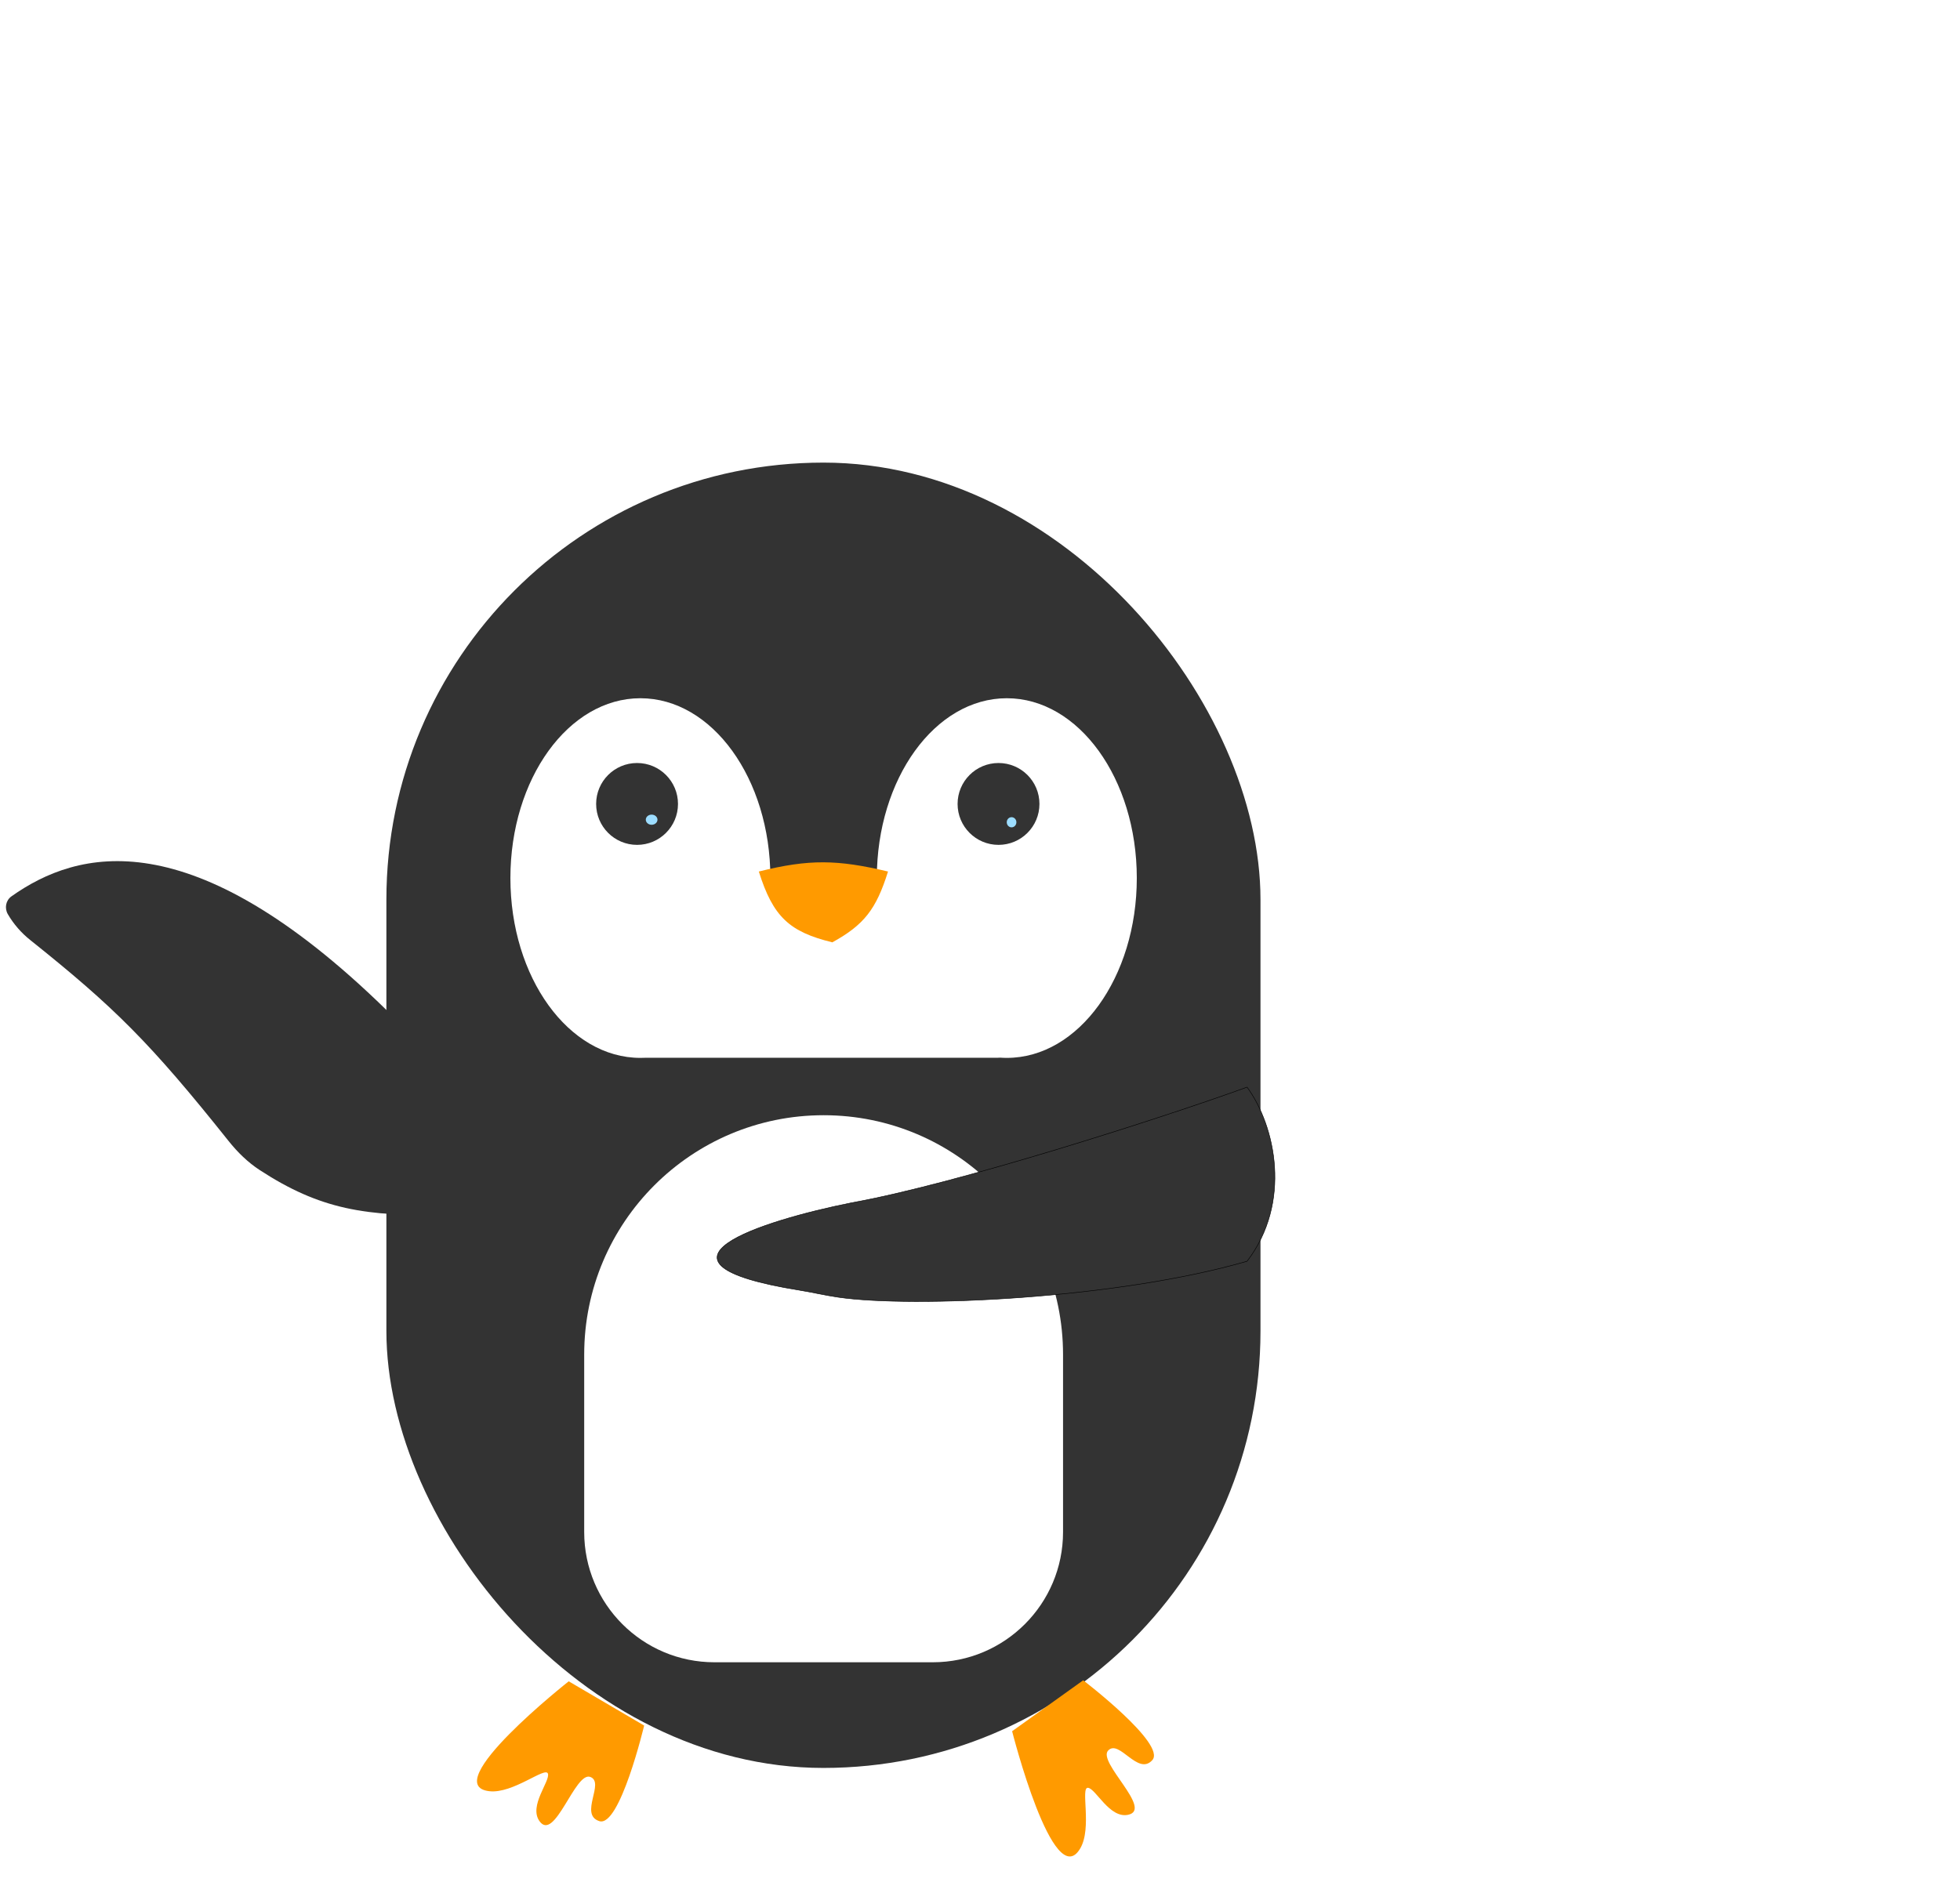
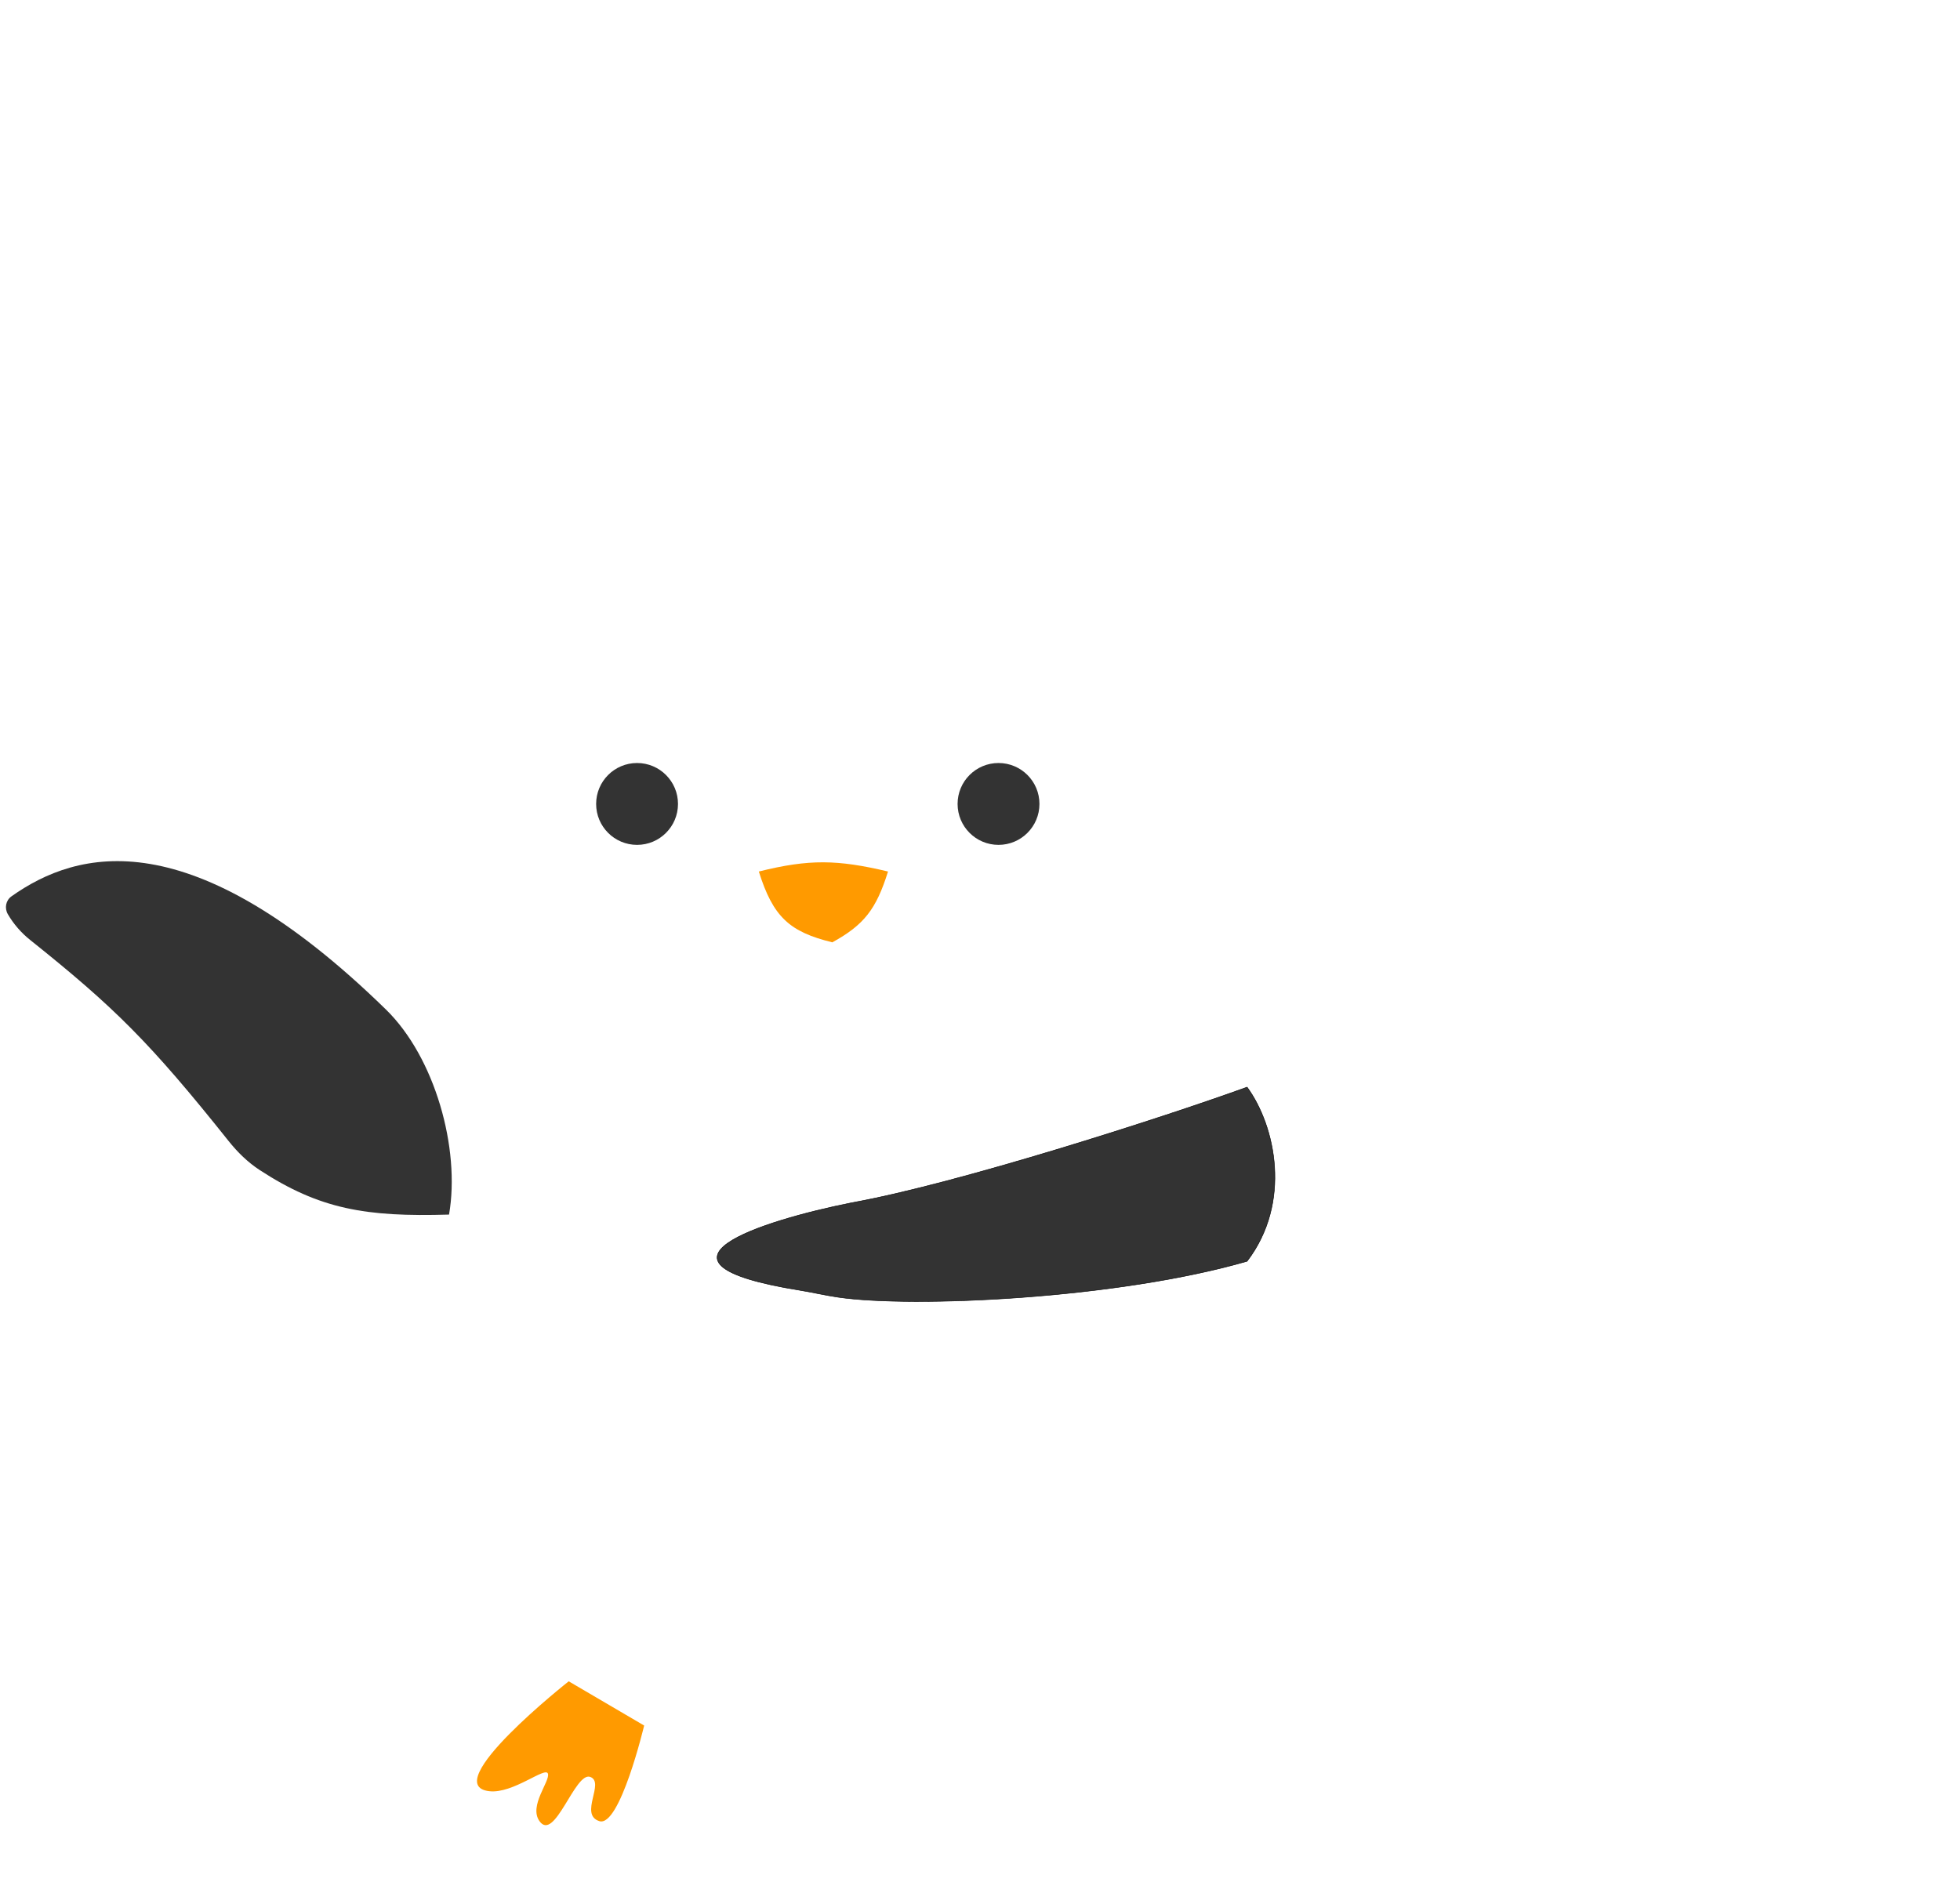
<svg xmlns="http://www.w3.org/2000/svg" width="152" height="146" viewBox="0 0 152 146" fill="none">
  <g filter="url(#filter0_d_1277_17207)">
    <path d="M29.932 76.765C14.785 61.975 5.99 64.371 0.891 67.983C0.446 68.298 0.335 68.9 0.61 69.372C1.055 70.136 1.643 70.812 2.334 71.364C8.863 76.582 11.625 79.307 17.725 86.96C18.417 87.828 19.219 88.617 20.151 89.223C24.785 92.241 28.347 92.864 34.824 92.669C35.712 87.537 33.725 80.468 29.932 76.765Z" fill="#333333" />
  </g>
-   <rect x="29.965" y="35.883" width="67.787" height="101.25" rx="33.894" fill="#333333" />
  <path d="M37.953 138.939C33.874 138.479 44.105 130.414 44.105 130.414L49.955 133.844C49.955 133.844 48.066 141.779 46.476 141.259C44.886 140.74 46.946 138.249 45.77 137.829C44.593 137.409 43.016 142.921 41.836 141.259C40.99 140.068 42.678 138.161 42.492 137.577C42.305 136.993 39.792 139.146 37.953 138.939Z" fill="#FF9A00" />
-   <path d="M83.774 143.375C81.695 146.916 78.491 134.285 78.491 134.285L84.003 130.335C84.003 130.335 90.481 135.289 89.36 136.531C88.239 137.773 86.802 134.877 85.94 135.781C85.078 136.685 89.471 140.368 87.473 140.77C86.041 141.059 84.986 138.741 84.376 138.674C83.767 138.606 84.711 141.779 83.774 143.375Z" fill="#FF9A00" />
  <path fill-rule="evenodd" clip-rule="evenodd" d="M49.663 82.057C49.781 82.057 49.899 82.054 50.016 82.049H50.018H77.324C77.406 82.049 77.488 82.046 77.569 82.039C77.738 82.051 77.908 82.057 78.079 82.057C83.647 82.057 88.16 75.812 88.16 68.109C88.16 60.405 83.647 54.16 78.079 54.16C72.514 54.16 68.002 60.401 67.999 68.1H59.744C59.74 60.401 55.228 54.16 49.663 54.16C44.095 54.16 39.582 60.405 39.582 68.109C39.582 75.812 44.095 82.057 49.663 82.057Z" fill="white" />
  <path d="M68.867 67.601C64.958 66.673 62.756 66.625 58.848 67.601C59.952 71.126 61.23 72.284 64.549 73.094C67.004 71.741 67.948 70.539 68.867 67.601Z" fill="#FF9A00" />
  <ellipse cx="49.405" cy="62.359" rx="3.174" ry="3.175" fill="#333333" />
  <ellipse cx="77.436" cy="62.359" rx="3.174" ry="3.175" fill="#333333" />
-   <ellipse cx="78.448" cy="63.78" rx="0.374" ry="0.394" fill="#9DDDFF" />
-   <ellipse cx="50.535" cy="63.581" rx="0.453" ry="0.394" fill="#9DDDFF" />
  <path d="M45.305 105.072C45.305 94.817 53.618 86.504 63.873 86.504V86.504C74.127 86.504 82.44 94.817 82.44 105.072V118.834C82.44 124.414 77.917 128.937 72.337 128.937H55.408C49.828 128.937 45.305 124.414 45.305 118.834V105.072Z" fill="white" />
  <g filter="url(#filter1_d_1277_17207)">
    <path d="M67.208 91.612C75.361 90.148 91.312 85.024 97.858 82.647C100.07 85.678 101.328 91.606 97.858 96.152C87.805 99.067 71.966 99.79 66.147 98.942C65.141 98.796 64.141 98.558 63.138 98.396C49.96 96.269 60.178 93.016 67.208 91.612Z" fill="#333333" />
    <path d="M67.208 91.612C75.361 90.148 91.312 85.024 97.858 82.647C100.07 85.678 101.328 91.606 97.858 96.152C87.805 99.067 71.966 99.79 66.147 98.942C65.141 98.796 64.141 98.558 63.138 98.396C49.96 96.269 60.178 93.016 67.208 91.612Z" stroke="black" stroke-width="0.038" />
  </g>
  <g filter="url(#filter2_d_1277_17207)">
    <path d="M29.837 40.936L29.715 40.67C29.298 39.754 29.043 38.989 28.949 38.374C28.86 37.756 28.892 37.209 29.046 36.733C29.199 36.257 29.43 35.783 29.738 35.311C29.965 34.953 30.155 34.602 30.307 34.26C30.459 33.917 30.548 33.575 30.574 33.234C30.598 32.887 30.531 32.544 30.374 32.205C30.208 31.845 29.976 31.569 29.679 31.377C29.381 31.186 29.052 31.084 28.693 31.073C28.338 31.059 27.986 31.133 27.636 31.295C27.297 31.452 27.011 31.676 26.778 31.967C26.543 32.253 26.396 32.587 26.338 32.968C26.278 33.344 26.339 33.75 26.521 34.185L23.327 35.661C22.871 34.605 22.724 33.628 22.885 32.73C23.044 31.827 23.438 31.028 24.067 30.332C24.693 29.631 25.478 29.062 26.423 28.626C27.461 28.146 28.459 27.894 29.417 27.869C30.372 27.84 31.226 28.044 31.979 28.481C32.732 28.919 33.319 29.594 33.741 30.507C34.023 31.118 34.172 31.708 34.188 32.277C34.206 32.838 34.12 33.385 33.929 33.916C33.735 34.443 33.46 34.966 33.105 35.484C32.806 35.92 32.584 36.333 32.441 36.722C32.303 37.109 32.25 37.507 32.281 37.917C32.317 38.325 32.45 38.785 32.681 39.299L32.804 39.565L29.837 40.936ZM33.701 45.231C33.179 45.472 32.649 45.495 32.11 45.301C31.573 45.099 31.188 44.739 30.955 44.22C30.713 43.711 30.691 43.189 30.888 42.655C31.089 42.118 31.451 41.73 31.973 41.488C32.469 41.259 32.989 41.241 33.533 41.432C34.078 41.624 34.471 41.974 34.712 42.484C34.866 42.831 34.921 43.188 34.876 43.557C34.834 43.919 34.712 44.251 34.509 44.553C34.305 44.85 34.035 45.076 33.701 45.231Z" fill="white" />
  </g>
  <g filter="url(#filter3_d_1277_17207)">
-     <path d="M22.88 53.217L22.795 53.033C22.507 52.399 22.33 51.869 22.265 51.443C22.203 51.016 22.226 50.637 22.332 50.308C22.439 49.978 22.598 49.65 22.811 49.324C22.969 49.076 23.1 48.833 23.205 48.596C23.31 48.359 23.372 48.123 23.39 47.886C23.406 47.646 23.36 47.409 23.252 47.174C23.137 46.925 22.976 46.734 22.77 46.601C22.564 46.469 22.337 46.398 22.088 46.391C21.843 46.381 21.599 46.432 21.357 46.544C21.122 46.653 20.924 46.808 20.763 47.009C20.6 47.207 20.499 47.438 20.459 47.702C20.417 47.963 20.459 48.243 20.585 48.545L18.374 49.566C18.059 48.835 17.957 48.159 18.069 47.538C18.179 46.913 18.451 46.359 18.886 45.878C19.32 45.393 19.863 44.999 20.517 44.697C21.236 44.365 21.927 44.191 22.589 44.174C23.25 44.153 23.841 44.294 24.362 44.597C24.883 44.9 25.29 45.367 25.582 45.999C25.777 46.422 25.88 46.83 25.891 47.224C25.904 47.612 25.844 47.991 25.712 48.359C25.578 48.723 25.387 49.085 25.141 49.444C24.934 49.745 24.781 50.031 24.682 50.3C24.587 50.568 24.55 50.844 24.571 51.127C24.596 51.409 24.689 51.728 24.849 52.084L24.933 52.268L22.88 53.217ZM25.554 56.189C25.193 56.356 24.826 56.372 24.453 56.238C24.081 56.098 23.815 55.849 23.654 55.489C23.486 55.137 23.471 54.776 23.607 54.406C23.747 54.035 23.997 53.766 24.358 53.599C24.701 53.44 25.061 53.428 25.438 53.56C25.815 53.693 26.087 53.935 26.254 54.288C26.36 54.528 26.398 54.776 26.367 55.031C26.338 55.281 26.253 55.511 26.113 55.72C25.972 55.926 25.785 56.082 25.554 56.189Z" fill="white" />
-   </g>
+     </g>
  <g filter="url(#filter4_d_1277_17207)">
    <path d="M108.559 55.769L108.831 54.933C109.779 52.072 110.776 49.87 111.821 48.326C112.882 46.788 114.067 45.652 115.374 44.918C116.681 44.184 118.153 43.612 119.789 43.203C121.017 42.878 122.147 42.494 123.179 42.05C124.21 41.607 125.102 41.037 125.854 40.34C126.611 39.626 127.163 38.737 127.509 37.672C127.876 36.542 127.928 35.463 127.665 34.436C127.401 33.408 126.885 32.516 126.117 31.759C125.365 31.008 124.441 30.453 123.344 30.096C122.279 29.75 121.194 29.66 120.09 29.826C118.991 29.976 117.989 30.41 117.085 31.131C116.186 31.834 115.494 32.85 115.008 34.177L104.985 30.916C106.132 27.667 107.796 25.22 109.979 23.576C112.167 21.915 114.66 20.96 117.457 20.711C120.26 20.445 123.144 20.795 126.108 21.759C129.368 22.819 132.075 24.297 134.229 26.193C136.389 28.073 137.851 30.26 138.616 32.755C139.38 35.249 139.297 37.93 138.365 40.796C137.742 42.712 136.869 44.312 135.745 45.595C134.644 46.867 133.341 47.892 131.839 48.671C130.341 49.433 128.673 50.023 126.836 50.439C125.292 50.788 123.966 51.245 122.859 51.808C121.769 52.377 120.84 53.144 120.074 54.108C119.324 55.077 118.68 56.362 118.142 57.962L117.87 58.797L108.559 55.769ZM108.312 73.075C106.674 72.542 105.46 71.513 104.67 69.989C103.901 68.453 103.789 66.877 104.333 65.26C104.838 63.65 105.85 62.458 107.37 61.684C108.905 60.916 110.492 60.798 112.13 61.331C113.686 61.837 114.867 62.855 115.673 64.385C116.48 65.915 116.63 67.486 116.125 69.096C115.757 70.172 115.148 71.07 114.299 71.79C113.471 72.498 112.527 72.979 111.466 73.232C110.412 73.468 109.36 73.416 108.312 73.075Z" fill="white" />
  </g>
  <defs>
    <filter id="filter0_d_1277_17207" x="0.461" y="65.254" width="34.574" height="28.991" filterUnits="userSpaceOnUse" color-interpolation-filters="sRGB">
      <feFlood flood-opacity="0" result="BackgroundImageFix" />
      <feColorMatrix in="SourceAlpha" type="matrix" values="0 0 0 0 0 0 0 0 0 0 0 0 0 0 0 0 0 0 127 0" result="hardAlpha" />
      <feOffset dy="1.542" />
      <feComposite in2="hardAlpha" operator="out" />
      <feColorMatrix type="matrix" values="0 0 0 0 1 0 0 0 0 1 0 0 0 0 1 0 0 0 0.25 0" />
      <feBlend mode="normal" in2="BackgroundImageFix" result="effect1_dropShadow_1277_17207" />
      <feBlend mode="normal" in="SourceGraphic" in2="effect1_dropShadow_1277_17207" result="shape" />
    </filter>
    <filter id="filter1_d_1277_17207" x="55.441" y="82.625" width="44.594" height="18.499" filterUnits="userSpaceOnUse" color-interpolation-filters="sRGB">
      <feFlood flood-opacity="0" result="BackgroundImageFix" />
      <feColorMatrix in="SourceAlpha" type="matrix" values="0 0 0 0 0 0 0 0 0 0 0 0 0 0 0 0 0 0 127 0" result="hardAlpha" />
      <feOffset dx="-1.145" dy="1.679" />
      <feGaussianBlur stdDeviation="0.076" />
      <feComposite in2="hardAlpha" operator="out" />
      <feColorMatrix type="matrix" values="0 0 0 0 0 0 0 0 0 0 0 0 0 0 0 0 0 0 0.25 0" />
      <feBlend mode="normal" in2="BackgroundImageFix" result="effect1_dropShadow_1277_17207" />
      <feBlend mode="normal" in="SourceGraphic" in2="effect1_dropShadow_1277_17207" result="shape" />
    </filter>
    <filter id="filter2_d_1277_17207" x="21.052" y="26.04" width="18.427" height="21.614" filterUnits="userSpaceOnUse" color-interpolation-filters="sRGB">
      <feFlood flood-opacity="0" result="BackgroundImageFix" />
      <feColorMatrix in="SourceAlpha" type="matrix" values="0 0 0 0 0 0 0 0 0 0 0 0 0 0 0 0 0 0 127 0" result="hardAlpha" />
      <feOffset dy="0.011" />
      <feGaussianBlur stdDeviation="0.072" />
      <feComposite in2="hardAlpha" operator="out" />
      <feColorMatrix type="matrix" values="0 0 0 0 0 0 0 0 0 0 0 0 0 0 0 0 0 0 0.5 0" />
      <feBlend mode="difference" in2="BackgroundImageFix" result="effect1_dropShadow_1277_17207" />
      <feBlend mode="normal" in="SourceGraphic" in2="effect1_dropShadow_1277_17207" result="shape" />
    </filter>
    <filter id="filter3_d_1277_17207" x="16.799" y="42.905" width="12.753" height="14.96" filterUnits="userSpaceOnUse" color-interpolation-filters="sRGB">
      <feFlood flood-opacity="0" result="BackgroundImageFix" />
      <feColorMatrix in="SourceAlpha" type="matrix" values="0 0 0 0 0 0 0 0 0 0 0 0 0 0 0 0 0 0 127 0" result="hardAlpha" />
      <feOffset dy="0.008" />
      <feGaussianBlur stdDeviation="0.05" />
      <feComposite in2="hardAlpha" operator="out" />
      <feColorMatrix type="matrix" values="0 0 0 0 0 0 0 0 0 0 0 0 0 0 0 0 0 0 0.5 0" />
      <feBlend mode="difference" in2="BackgroundImageFix" result="effect1_dropShadow_1277_17207" />
      <feBlend mode="normal" in="SourceGraphic" in2="effect1_dropShadow_1277_17207" result="shape" />
    </filter>
    <filter id="filter4_d_1277_17207" x="92.477" y="16.027" width="50.74" height="63.264" filterUnits="userSpaceOnUse" color-interpolation-filters="sRGB">
      <feFlood flood-opacity="0" result="BackgroundImageFix" />
      <feColorMatrix in="SourceAlpha" type="matrix" values="0 0 0 0 0 0 0 0 0 0 0 0 0 0 0 0 0 0 127 0" result="hardAlpha" />
      <feOffset dy="0.034" />
      <feGaussianBlur stdDeviation="0.214" />
      <feComposite in2="hardAlpha" operator="out" />
      <feColorMatrix type="matrix" values="0 0 0 0 0 0 0 0 0 0 0 0 0 0 0 0 0 0 0.5 0" />
      <feBlend mode="difference" in2="BackgroundImageFix" result="effect1_dropShadow_1277_17207" />
      <feBlend mode="normal" in="SourceGraphic" in2="effect1_dropShadow_1277_17207" result="shape" />
    </filter>
  </defs>
</svg>